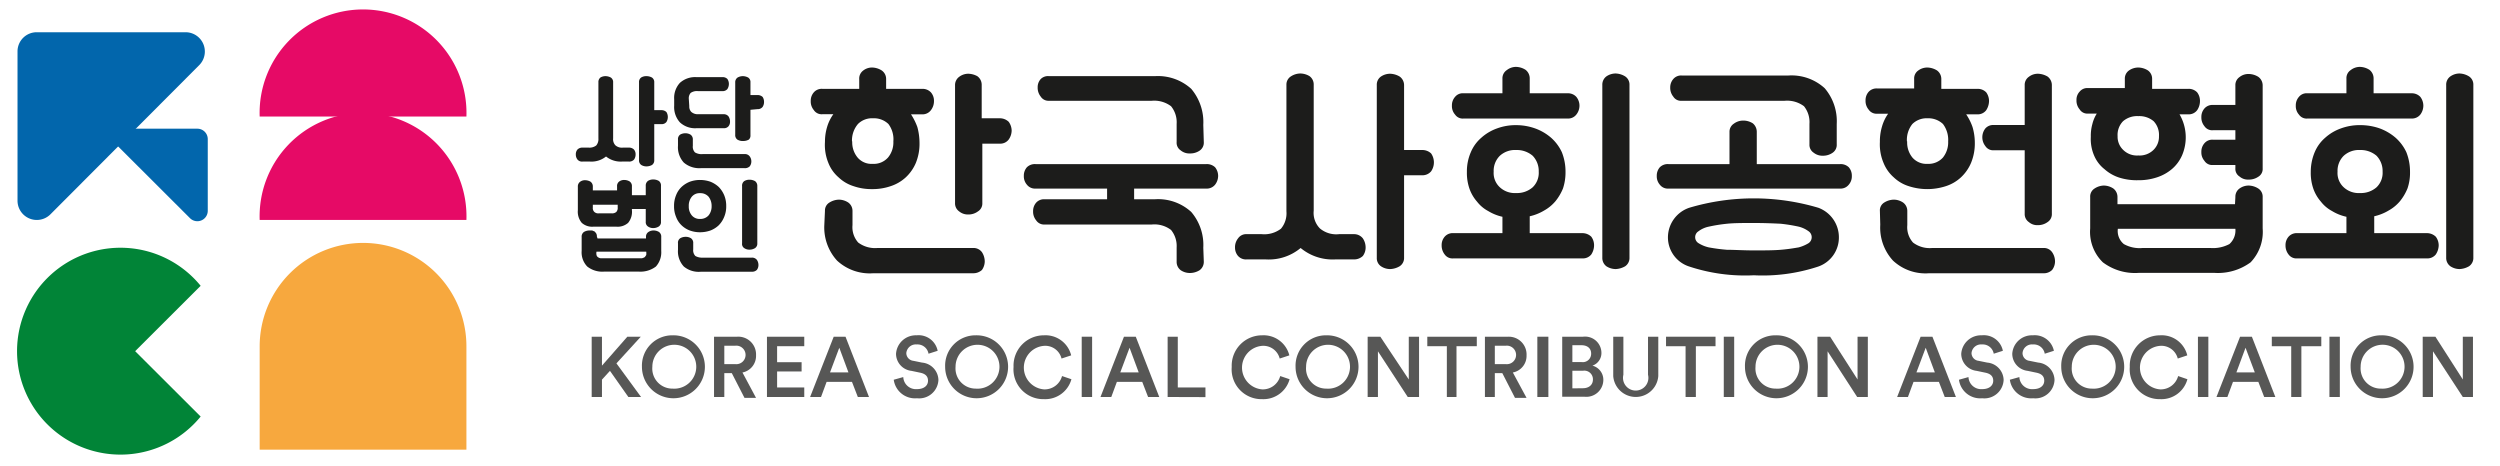
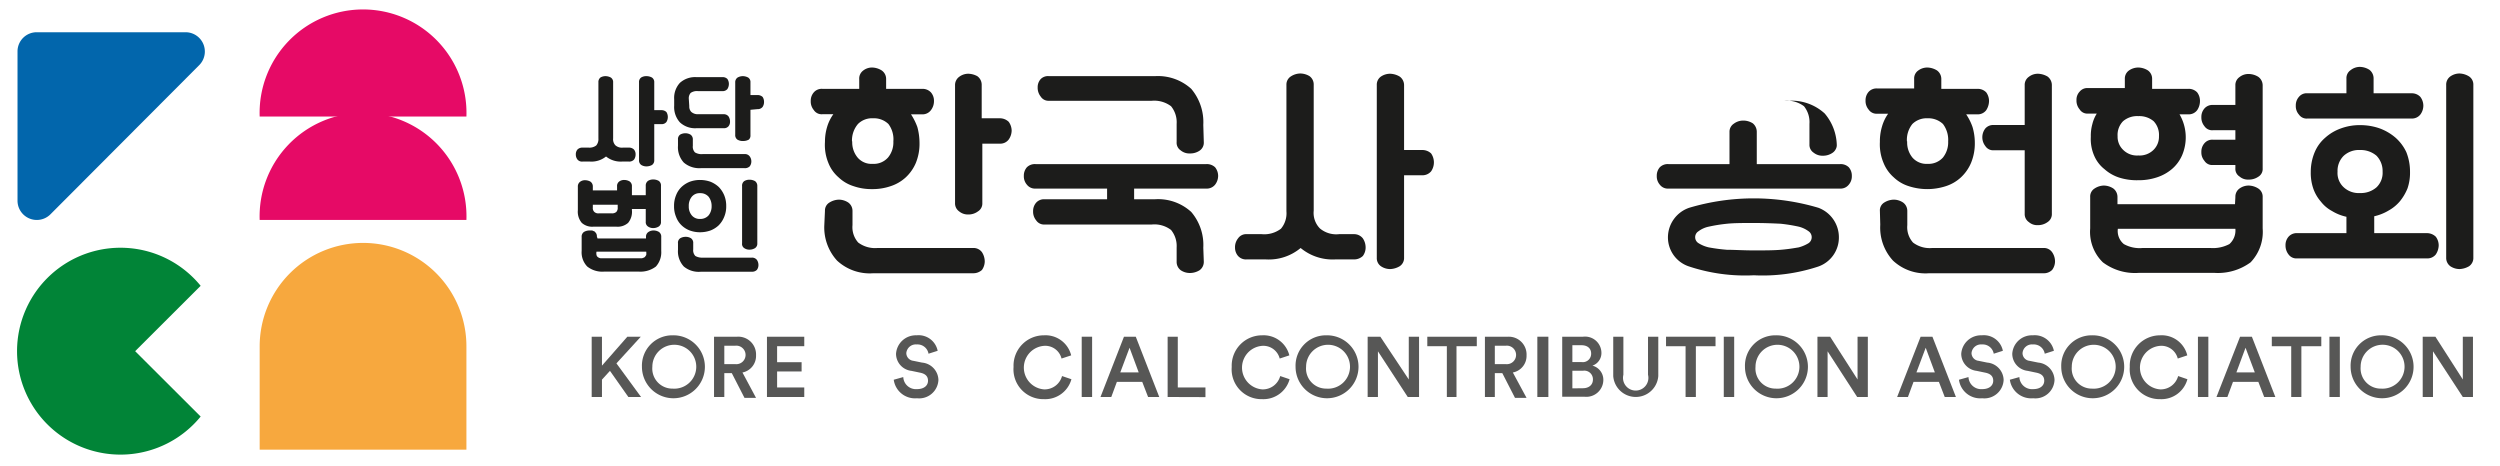
<svg xmlns="http://www.w3.org/2000/svg" id="Layer_1" data-name="Layer 1" viewBox="0 0 196.98 36.73">
  <defs>
    <style>.cls-1{fill:#0266ac;}.cls-2{fill:#e60a66;}.cls-3{fill:#f7a83e;}.cls-4{fill:#018437;}.cls-5{fill:#575756;}.cls-6{fill:#1c1c1b;}</style>
  </defs>
  <title>대지 2@4x-1003</title>
  <path class="cls-1" d="M1.38,15.79V4.06A1.51,1.51,0,0,1,2.89,2.54H14.63A1.52,1.52,0,0,1,15.7,5.13L4,16.86A1.52,1.52,0,0,1,1.38,15.79Z" />
-   <path class="cls-1" d="M9.9,10.14h5.65a.82.82,0,0,1,.82.82v5.65a.82.82,0,0,1-1.4.58L9.32,11.55A.83.83,0,0,1,9.9,10.14Z" />
  <path class="cls-2" d="M20.46,9.18a8.15,8.15,0,1,1,16.29,0Z" />
  <path class="cls-2" d="M20.46,17.33a8.15,8.15,0,1,1,16.29,0Z" />
  <path class="cls-3" d="M28.61,19.14a8.15,8.15,0,0,0-8.15,8.15v8.14H36.75V27.29A8.14,8.14,0,0,0,28.61,19.14Z" />
  <path class="cls-4" d="M10.65,27.67l5.16-5.15a8.15,8.15,0,1,0,0,10.3Z" />
  <path class="cls-5" d="M48.06,29.22l-.63.69v1.37h-.81V26.53h.81v2.28l2-2.28h1.06l-1.92,2.1,1.94,2.65h-1Z" />
  <path class="cls-5" d="M53,26.42a2.48,2.48,0,1,1-2.42,2.48A2.39,2.39,0,0,1,53,26.42Zm0,4.2A1.73,1.73,0,1,0,51.4,28.9,1.58,1.58,0,0,0,53,30.62Z" />
  <path class="cls-5" d="M57.66,29.4h-.59v1.88h-.81V26.53h1.82A1.4,1.4,0,0,1,59.57,28a1.33,1.33,0,0,1-1.07,1.35l1.07,2h-.91Zm.27-.71a.73.73,0,1,0,0-1.45h-.86v1.45Z" />
  <path class="cls-5" d="M60.43,31.28V26.53h2.94v.75H61.23v1.26h1.93v.73H61.23v1.26h2.14v.75Z" />
-   <path class="cls-5" d="M67.13,30.09h-2l-.44,1.19h-.86l1.86-4.75h.93l1.85,4.75h-.88Zm-1.73-.75h1.45l-.72-1.94Z" />
  <path class="cls-5" d="M73.16,27.87a.88.88,0,0,0-.93-.73.75.75,0,0,0-.82.68.62.62,0,0,0,.56.61l.68.14a1.41,1.41,0,0,1,1.29,1.37,1.52,1.52,0,0,1-1.69,1.44,1.69,1.69,0,0,1-1.83-1.46l.75-.21a1,1,0,0,0,1.08.95c.57,0,.87-.29.87-.66s-.23-.56-.64-.64l-.67-.14a1.36,1.36,0,0,1-1.21-1.34,1.56,1.56,0,0,1,1.62-1.46,1.53,1.53,0,0,1,1.66,1.22Z" />
-   <path class="cls-5" d="M76.88,26.42a2.48,2.48,0,1,1-2.41,2.48A2.39,2.39,0,0,1,76.88,26.42Zm0,4.2a1.73,1.73,0,1,0-1.59-1.72A1.59,1.59,0,0,0,76.88,30.62Z" />
  <path class="cls-5" d="M79.86,28.91a2.39,2.39,0,0,1,2.4-2.49A2.08,2.08,0,0,1,84.4,28l-.76.25a1.32,1.32,0,0,0-1.38-1,1.72,1.72,0,0,0,0,3.43,1.42,1.42,0,0,0,1.42-1.05l.74.25a2.14,2.14,0,0,1-2.16,1.57A2.35,2.35,0,0,1,79.86,28.91Z" />
  <path class="cls-5" d="M85.23,31.28V26.53h.82v4.75Z" />
  <path class="cls-5" d="M90,30.09H88l-.44,1.19h-.85l1.85-4.75h.93l1.85,4.75h-.88Zm-1.73-.75h1.45L89,27.4Z" />
  <path class="cls-5" d="M92,31.28V26.53h.8v4h2.18v.76Z" />
  <path class="cls-5" d="M97.05,28.91a2.39,2.39,0,0,1,2.4-2.49A2.09,2.09,0,0,1,101.59,28l-.76.25a1.33,1.33,0,0,0-1.38-1,1.72,1.72,0,0,0,0,3.43,1.42,1.42,0,0,0,1.42-1.05l.74.25a2.14,2.14,0,0,1-2.16,1.57A2.35,2.35,0,0,1,97.05,28.91Z" />
  <path class="cls-5" d="M104.5,26.42a2.48,2.48,0,1,1-2.42,2.48A2.39,2.39,0,0,1,104.5,26.42Zm0,4.2a1.73,1.73,0,1,0-1.59-1.72A1.58,1.58,0,0,0,104.5,30.62Z" />
  <path class="cls-5" d="M110.92,31.28l-2.35-3.6v3.6h-.81V26.53h1L111,29.9V26.53h.81v4.75Z" />
  <path class="cls-5" d="M114.76,27.28v4H114v-4h-1.54v-.75h3.9v.75Z" />
  <path class="cls-5" d="M118.37,29.4h-.59v1.88H117V26.53h1.83A1.4,1.4,0,0,1,120.28,28a1.33,1.33,0,0,1-1.08,1.35l1.08,2h-.91Zm.27-.71a.73.73,0,1,0,0-1.45h-.86v1.45Z" />
  <path class="cls-5" d="M121.13,31.28V26.53H122v4.75Z" />
  <path class="cls-5" d="M124.73,26.53a1.29,1.29,0,0,1,1.45,1.28,1.05,1.05,0,0,1-.71,1,1.15,1.15,0,0,1,.86,1.14,1.34,1.34,0,0,1-1.48,1.31h-1.76V26.53Zm-.11,2a.66.66,0,0,0,.75-.67c0-.4-.28-.66-.77-.66h-.71v1.33Zm.09,2.06c.48,0,.8-.26.8-.69a.68.68,0,0,0-.78-.69h-.84V30.6Z" />
  <path class="cls-5" d="M127.11,29.63v-3.1h.8v3a1,1,0,1,0,1.94,0v-3h.81v3.1a1.78,1.78,0,0,1-3.55,0Z" />
  <path class="cls-5" d="M133.62,27.28v4h-.81v-4h-1.54v-.75h3.9v.75Z" />
  <path class="cls-5" d="M135.82,31.28V26.53h.82v4.75Z" />
  <path class="cls-5" d="M139.91,26.42a2.48,2.48,0,1,1-2.42,2.48A2.39,2.39,0,0,1,139.91,26.42Zm0,4.2a1.73,1.73,0,1,0-1.59-1.72A1.58,1.58,0,0,0,139.91,30.62Z" />
  <path class="cls-5" d="M146.33,31.28,144,27.68v3.6h-.8V26.53h1l2.16,3.37V26.53h.81v4.75Z" />
  <path class="cls-5" d="M152.77,30.09h-2l-.44,1.19h-.85l1.85-4.75h.93l1.85,4.75h-.88ZM151,29.34h1.45l-.72-1.94Z" />
  <path class="cls-5" d="M157.09,27.87a.88.88,0,0,0-.93-.73.75.75,0,0,0-.82.68.62.62,0,0,0,.56.61l.68.14a1.41,1.41,0,0,1,1.29,1.37,1.52,1.52,0,0,1-1.69,1.44,1.69,1.69,0,0,1-1.83-1.46l.75-.21a1,1,0,0,0,1.08.95c.57,0,.87-.29.87-.66s-.23-.56-.64-.64l-.67-.14a1.36,1.36,0,0,1-1.21-1.34,1.56,1.56,0,0,1,1.62-1.46,1.53,1.53,0,0,1,1.66,1.22Z" />
  <path class="cls-5" d="M161.11,27.87a.88.88,0,0,0-.94-.73.74.74,0,0,0-.81.68.61.61,0,0,0,.55.61l.69.14a1.41,1.41,0,0,1,1.28,1.37,1.51,1.51,0,0,1-1.68,1.44,1.7,1.7,0,0,1-1.84-1.46l.75-.21a1,1,0,0,0,1.09.95c.57,0,.87-.29.87-.66s-.23-.56-.64-.64l-.67-.14a1.36,1.36,0,0,1-1.21-1.34,1.55,1.55,0,0,1,1.62-1.46,1.54,1.54,0,0,1,1.66,1.22Z" />
  <path class="cls-5" d="M164.83,26.42a2.48,2.48,0,1,1-2.42,2.48A2.39,2.39,0,0,1,164.83,26.42Zm0,4.2a1.73,1.73,0,1,0-1.59-1.72A1.58,1.58,0,0,0,164.83,30.62Z" />
  <path class="cls-5" d="M167.81,28.91a2.39,2.39,0,0,1,2.39-2.49A2.07,2.07,0,0,1,172.34,28l-.75.25a1.33,1.33,0,0,0-1.39-1,1.72,1.72,0,0,0,0,3.43,1.42,1.42,0,0,0,1.42-1.05l.73.25a2.12,2.12,0,0,1-2.15,1.57A2.35,2.35,0,0,1,167.81,28.91Z" />
  <path class="cls-5" d="M173.18,31.28V26.53H174v4.75Z" />
  <path class="cls-5" d="M177.94,30.09h-2l-.44,1.19h-.86l1.86-4.75h.93l1.85,4.75h-.88Zm-1.73-.75h1.45l-.73-1.94Z" />
  <path class="cls-5" d="M181.33,27.28v4h-.8v-4H179v-.75h3.9v.75Z" />
  <path class="cls-5" d="M183.54,31.28V26.53h.82v4.75Z" />
  <path class="cls-5" d="M187.62,26.42a2.48,2.48,0,1,1-2.41,2.48A2.39,2.39,0,0,1,187.62,26.42Zm0,4.2A1.73,1.73,0,1,0,186,28.9,1.59,1.59,0,0,0,187.62,30.62Z" />
  <path class="cls-5" d="M194.05,31.28l-2.35-3.6v3.6h-.81V26.53h1l2.16,3.37V26.53h.8v4.75Z" />
  <path class="cls-6" d="M65,11.19A4.07,4.07,0,0,1,65.17,10a3.34,3.34,0,0,1,.49-1h-.87a.73.73,0,0,1-.67-.33,1.05,1.05,0,0,1-.24-.71,1,1,0,0,1,.24-.68A.82.82,0,0,1,64.79,7H67.7V6.23A.78.78,0,0,1,68,5.57a1.12,1.12,0,0,1,.71-.25,1.47,1.47,0,0,1,.76.23.81.81,0,0,1,.35.68V7l2.86,0a.9.9,0,0,1,.67.28,1,1,0,0,1,.24.67,1.16,1.16,0,0,1-.24.73.82.82,0,0,1-.67.33h-.9a4.75,4.75,0,0,1,.5,1,4.81,4.81,0,0,1,.17,1.23,4,4,0,0,1-.29,1.6,3.33,3.33,0,0,1-.8,1.14,3.23,3.23,0,0,1-1.19.69,4.34,4.34,0,0,1-1.46.23,4.28,4.28,0,0,1-1.45-.23,3,3,0,0,1-1.18-.69,2.89,2.89,0,0,1-.81-1.14A3.72,3.72,0,0,1,65,11.19Zm0,5.42a.73.73,0,0,1,.35-.65,1.47,1.47,0,0,1,.76-.23,1.37,1.37,0,0,1,.73.23.81.81,0,0,1,.33.65v1.13a1.81,1.81,0,0,0,.45,1.37,2.21,2.21,0,0,0,1.52.43h7.53a.82.82,0,0,1,.7.33,1.37,1.37,0,0,1,.22.73,1.19,1.19,0,0,1-.22.67,1,1,0,0,1-.7.26H68.81a3.78,3.78,0,0,1-2.86-1,3.88,3.88,0,0,1-1-2.82Zm2.15-5.47a1.87,1.87,0,0,0,.42,1.27,1.43,1.43,0,0,0,1.19.5,1.49,1.49,0,0,0,1.21-.5,1.87,1.87,0,0,0,.42-1.27A2,2,0,0,0,70,9.77a1.64,1.64,0,0,0-1.21-.45,1.56,1.56,0,0,0-1.19.45A2,2,0,0,0,67.13,11.14Zm10.25.18V16a.73.73,0,0,1-.35.66,1.25,1.25,0,0,1-.76.24,1.07,1.07,0,0,1-.71-.24.77.77,0,0,1-.33-.66V6.71a.8.8,0,0,1,.33-.66,1.19,1.19,0,0,1,.71-.24A1.56,1.56,0,0,1,77,6a.83.83,0,0,1,.35.68V9.32h1.44a1,1,0,0,1,.69.28,1.21,1.21,0,0,1,.23.69,1.25,1.25,0,0,1-.23.7.83.83,0,0,1-.69.33Z" />
  <path class="cls-6" d="M94.85,20.61a.81.81,0,0,1-.33.68,1.46,1.46,0,0,1-.76.22,1.28,1.28,0,0,1-.73-.22.82.82,0,0,1-.32-.68V19.5a2,2,0,0,0-.44-1.38,2.16,2.16,0,0,0-1.52-.43H82.3a.74.74,0,0,1-.66-.33,1.07,1.07,0,0,1-.24-.71,1,1,0,0,1,.24-.68.83.83,0,0,1,.66-.27h4.93v-.84H81.59a.81.81,0,0,1-.68-.31,1,1,0,0,1-.24-.69,1,1,0,0,1,.24-.68.89.89,0,0,1,.68-.25H95.06a.94.94,0,0,1,.68.25,1.1,1.1,0,0,1,.24.68,1.15,1.15,0,0,1-.24.69.84.84,0,0,1-.68.31h-5.7v.84H91a3.87,3.87,0,0,1,2.86,1,4,4,0,0,1,.95,2.82Zm0-9.42a.76.76,0,0,1-.33.68,1.3,1.3,0,0,1-.76.22,1.06,1.06,0,0,1-.73-.24.72.72,0,0,1-.32-.66V9.76a2,2,0,0,0-.44-1.39,2.21,2.21,0,0,0-1.52-.43h-8.1A.72.72,0,0,1,82,7.61a1.11,1.11,0,0,1-.24-.73A.94.94,0,0,1,82,6.23.8.8,0,0,1,82.65,6H91a3.9,3.9,0,0,1,2.86,1,4.07,4.07,0,0,1,.95,2.84Z" />
  <path class="cls-6" d="M103.51,16.6A1.74,1.74,0,0,0,104,18a2,2,0,0,0,1.51.45h1.17a.87.87,0,0,1,.7.33,1.28,1.28,0,0,1,.22.73,1.11,1.11,0,0,1-.22.66,1,1,0,0,1-.7.27h-1.47a3.94,3.94,0,0,1-2.73-.9,3.91,3.91,0,0,1-2.74.9H98.23a.84.84,0,0,1-.68-.27,1,1,0,0,1-.24-.66,1.11,1.11,0,0,1,.24-.73.77.77,0,0,1,.68-.33h1.18a2.17,2.17,0,0,0,1.52-.43,1.89,1.89,0,0,0,.43-1.37V6.68a.76.76,0,0,1,.35-.66,1.4,1.4,0,0,1,.73-.23,1.43,1.43,0,0,1,.74.21.81.81,0,0,1,.33.68Zm7.12,3.72a.77.77,0,0,1-.35.66,1.56,1.56,0,0,1-.76.22,1.3,1.3,0,0,1-.71-.22.77.77,0,0,1-.33-.66V6.69a.78.78,0,0,1,.33-.66,1.3,1.3,0,0,1,.71-.22,1.56,1.56,0,0,1,.76.22.83.83,0,0,1,.35.68v5.11h1.43a1,1,0,0,1,.7.27,1.24,1.24,0,0,1,0,1.41.89.89,0,0,1-.7.31h-1.43Z" />
-   <path class="cls-6" d="M115.58,13.55a3.78,3.78,0,0,1,.31-1.56,3.06,3.06,0,0,1,.83-1.14,3.69,3.69,0,0,1,1.23-.73,4.23,4.23,0,0,1,1.51-.26,4.46,4.46,0,0,1,1.5.26,4,4,0,0,1,1.25.73,3.48,3.48,0,0,1,.85,1.14,4.13,4.13,0,0,1,.29,1.56,4,4,0,0,1-.2,1.3,4,4,0,0,1-.59,1,3.18,3.18,0,0,1-.9.74,3.82,3.82,0,0,1-1.13.45v1.33h4.16a1,1,0,0,1,.69.28,1.13,1.13,0,0,1,.22.68,1.33,1.33,0,0,1-.22.72.84.84,0,0,1-.69.31H114.51a.75.75,0,0,1-.68-.31,1.14,1.14,0,0,1-.24-.72,1,1,0,0,1,.24-.68.83.83,0,0,1,.68-.28h3.87V17.08a3.66,3.66,0,0,1-1.12-.45,2.74,2.74,0,0,1-.88-.74,3.13,3.13,0,0,1-.59-1A3.77,3.77,0,0,1,115.58,13.55Zm-.26-4.21a.73.73,0,0,1-.67-.31,1,1,0,0,1-.25-.71,1,1,0,0,1,.25-.69.78.78,0,0,1,.67-.28h3.06V6.19a.77.77,0,0,1,.35-.67,1.17,1.17,0,0,1,.73-.25,1.46,1.46,0,0,1,.74.23.85.85,0,0,1,.33.69V7.35h3a.88.88,0,0,1,.67.28,1.1,1.1,0,0,1,.25.69,1.12,1.12,0,0,1-.25.71.81.81,0,0,1-.67.31Zm2.37,4.19a1.52,1.52,0,0,0,.49,1.23,1.73,1.73,0,0,0,1.28.45,1.87,1.87,0,0,0,1.3-.45,1.58,1.58,0,0,0,.48-1.23,1.73,1.73,0,0,0-.48-1.26,1.92,1.92,0,0,0-1.3-.45,1.77,1.77,0,0,0-1.28.45A1.66,1.66,0,0,0,117.69,13.53Zm10.7,6.77a.79.79,0,0,1-.34.68,1.62,1.62,0,0,1-.75.22,1.37,1.37,0,0,1-.73-.22.82.82,0,0,1-.32-.68V6.69a.81.81,0,0,1,.32-.67,1.29,1.29,0,0,1,.73-.23,1.52,1.52,0,0,1,.75.23.77.77,0,0,1,.34.67Z" />
-   <path class="cls-6" d="M131.46,14.86a.79.79,0,0,1-.68-.31,1,1,0,0,1-.24-.69,1,1,0,0,1,.24-.68.88.88,0,0,1,.68-.25h4.81V10.4a.76.76,0,0,1,.35-.66,1.23,1.23,0,0,1,.74-.24,1.4,1.4,0,0,1,.75.22.87.87,0,0,1,.31.68v2.53H145a.91.91,0,0,1,.67.25,1,1,0,0,1,.24.68,1,1,0,0,1-.24.69.82.82,0,0,1-.67.31Zm6.73,6.83A14,14,0,0,1,133.1,21a2.41,2.41,0,0,1-1.68-2.29,2.47,2.47,0,0,1,1.68-2.34,17.84,17.84,0,0,1,10.17,0,2.48,2.48,0,0,1,1.62,2.34A2.42,2.42,0,0,1,143.27,21,13.92,13.92,0,0,1,138.19,21.69Zm6.53-10.32a.75.75,0,0,1-.33.67,1.31,1.31,0,0,1-.76.23,1.11,1.11,0,0,1-.73-.24.74.74,0,0,1-.33-.66V9.76a2,2,0,0,0-.43-1.39,2.22,2.22,0,0,0-1.52-.43h-8.11a.71.71,0,0,1-.67-.33,1.09,1.09,0,0,1-.24-.71,1,1,0,0,1,.24-.67.8.8,0,0,1,.67-.28h8.4a3.87,3.87,0,0,1,2.86,1,4,4,0,0,1,.95,2.82Zm-6.53,6.2c-.85,0-1.56,0-2.13.06a12.27,12.27,0,0,0-1.43.23,2,2,0,0,0-.8.36.55.55,0,0,0,0,.94,2.62,2.62,0,0,0,.8.33,13.66,13.66,0,0,0,1.43.19c.57,0,1.28.05,2.13.05s1.54,0,2.13-.05,1-.12,1.41-.19a3,3,0,0,0,.77-.33.57.57,0,0,0,0-.94,2.21,2.21,0,0,0-.77-.36,13,13,0,0,0-1.41-.23C139.73,17.6,139,17.57,138.19,17.57Z" />
+   <path class="cls-6" d="M131.46,14.86a.79.79,0,0,1-.68-.31,1,1,0,0,1-.24-.69,1,1,0,0,1,.24-.68.88.88,0,0,1,.68-.25h4.81V10.4a.76.76,0,0,1,.35-.66,1.23,1.23,0,0,1,.74-.24,1.4,1.4,0,0,1,.75.22.87.87,0,0,1,.31.68v2.53H145a.91.91,0,0,1,.67.25,1,1,0,0,1,.24.68,1,1,0,0,1-.24.69.82.82,0,0,1-.67.31Zm6.73,6.83A14,14,0,0,1,133.1,21a2.41,2.41,0,0,1-1.68-2.29,2.47,2.47,0,0,1,1.68-2.34,17.84,17.84,0,0,1,10.17,0,2.48,2.48,0,0,1,1.62,2.34A2.42,2.42,0,0,1,143.27,21,13.92,13.92,0,0,1,138.19,21.69Zm6.53-10.32a.75.75,0,0,1-.33.67,1.31,1.31,0,0,1-.76.23,1.11,1.11,0,0,1-.73-.24.74.74,0,0,1-.33-.66V9.76a2,2,0,0,0-.43-1.39,2.22,2.22,0,0,0-1.52-.43h-8.11h8.4a3.87,3.87,0,0,1,2.86,1,4,4,0,0,1,.95,2.82Zm-6.53,6.2c-.85,0-1.56,0-2.13.06a12.27,12.27,0,0,0-1.43.23,2,2,0,0,0-.8.36.55.55,0,0,0,0,.94,2.62,2.62,0,0,0,.8.33,13.66,13.66,0,0,0,1.43.19c.57,0,1.28.05,2.13.05s1.54,0,2.13-.05,1-.12,1.41-.19a3,3,0,0,0,.77-.33.57.57,0,0,0,0-.94,2.21,2.21,0,0,0-.77-.36,13,13,0,0,0-1.41-.23C139.73,17.6,139,17.57,138.19,17.57Z" />
  <path class="cls-6" d="M148.12,11.19a4.07,4.07,0,0,1,.17-1.23,3.31,3.31,0,0,1,.48-1h-.86a.75.75,0,0,1-.68-.33,1.05,1.05,0,0,1-.24-.71,1,1,0,0,1,.24-.68.84.84,0,0,1,.68-.27l2.91,0V6.21a.76.76,0,0,1,.33-.66,1.2,1.2,0,0,1,.71-.23,1.53,1.53,0,0,1,.76.23.83.83,0,0,1,.34.68V7l2.86,0a.92.92,0,0,1,.68.28,1.17,1.17,0,0,1,.22.67,1.37,1.37,0,0,1-.22.73.83.83,0,0,1-.68.33h-.9a4.3,4.3,0,0,1,.5,1,4.4,4.4,0,0,1,.18,1.23,4,4,0,0,1-.3,1.6,3.33,3.33,0,0,1-.8,1.14,3.16,3.16,0,0,1-1.19.69,4.72,4.72,0,0,1-2.91,0,3,3,0,0,1-1.18-.69,3,3,0,0,1-.81-1.14A3.72,3.72,0,0,1,148.12,11.19Zm0,5.42a.72.72,0,0,1,.34-.65,1.48,1.48,0,0,1,.77-.23,1.34,1.34,0,0,1,.72.23.81.81,0,0,1,.33.65v1.13a1.81,1.81,0,0,0,.45,1.37,2.16,2.16,0,0,0,1.51.43H161a.79.79,0,0,1,.69.33,1.29,1.29,0,0,1,.23.73,1.13,1.13,0,0,1-.23.67.92.92,0,0,1-.69.26h-9a3.74,3.74,0,0,1-2.85-1,3.84,3.84,0,0,1-1-2.82Zm2.15-5.47a1.87,1.87,0,0,0,.41,1.27,1.46,1.46,0,0,0,1.2.5,1.52,1.52,0,0,0,1.21-.5,1.92,1.92,0,0,0,.41-1.27,2.07,2.07,0,0,0-.41-1.37,1.67,1.67,0,0,0-1.21-.45,1.6,1.6,0,0,0-1.2.45A2,2,0,0,0,150.25,11.14Zm11.4,5.7a.74.74,0,0,1-.34.66,1.27,1.27,0,0,1-.76.24,1,1,0,0,1-.71-.24.76.76,0,0,1-.33-.66v-5h-2.43a.73.73,0,0,1-.67-.33,1.13,1.13,0,0,1,0-1.39.82.82,0,0,1,.67-.27h2.43V6.71a.77.77,0,0,1,.33-.66,1.15,1.15,0,0,1,.71-.24,1.59,1.59,0,0,1,.76.22.84.84,0,0,1,.34.68Z" />
  <path class="cls-6" d="M164.74,10.78a3.4,3.4,0,0,1,.12-1,2.77,2.77,0,0,1,.35-.83h-.7a.71.71,0,0,1-.65-.33,1.06,1.06,0,0,1-.25-.73.92.92,0,0,1,.25-.67.77.77,0,0,1,.65-.28h2.91V6.21a.78.78,0,0,1,.33-.66,1.29,1.29,0,0,1,.73-.23,1.47,1.47,0,0,1,.76.23.8.8,0,0,1,.33.66V7h2.86a.91.91,0,0,1,.69.28,1.1,1.1,0,0,1,.22.67,1.28,1.28,0,0,1-.22.73.83.83,0,0,1-.69.33h-.7a3.6,3.6,0,0,1,.19,3.25,3,3,0,0,1-.79,1.06,3.51,3.51,0,0,1-1.2.66,4.54,4.54,0,0,1-1.45.22A4.6,4.6,0,0,1,167,14a3.21,3.21,0,0,1-1.17-.66,2.71,2.71,0,0,1-.82-1.06A3.29,3.29,0,0,1,164.74,10.78Zm11.39,4.74a.79.79,0,0,1,.33-.67,1.23,1.23,0,0,1,.71-.23,1.47,1.47,0,0,1,.76.23.76.76,0,0,1,.35.67V18a3.47,3.47,0,0,1-.95,2.67,4.35,4.35,0,0,1-2.86.83h-5.94a4.21,4.21,0,0,1-2.84-.83,3.34,3.34,0,0,1-1-2.67V15.52a.74.74,0,0,1,.35-.67,1.38,1.38,0,0,1,.74-.23,1.4,1.4,0,0,1,.73.23.84.84,0,0,1,.33.67v.57h9.26Zm-9.28-4.79a1.42,1.42,0,0,0,.43,1.07,1.53,1.53,0,0,0,1.2.45,1.56,1.56,0,0,0,1.21-.45,1.45,1.45,0,0,0,.42-1.07,1.57,1.57,0,0,0-.42-1.18,1.75,1.75,0,0,0-1.21-.4,1.7,1.7,0,0,0-1.2.4A1.54,1.54,0,0,0,166.85,10.73Zm7.31,8.81a2.75,2.75,0,0,0,1.5-.31,1.43,1.43,0,0,0,.47-1.2h-9.26a1.33,1.33,0,0,0,.47,1.2,2.54,2.54,0,0,0,1.48.31Zm4.12-6.27a.71.71,0,0,1-.35.66,1.3,1.3,0,0,1-.76.22,1,1,0,0,1-.71-.24.71.71,0,0,1-.33-.66V13h-1.76a.72.72,0,0,1-.68-.33,1,1,0,0,1-.24-.69,1,1,0,0,1,.24-.69.8.8,0,0,1,.68-.28h1.76v-.75h-1.76a.73.73,0,0,1-.68-.32,1.07,1.07,0,0,1-.24-.71,1,1,0,0,1,.24-.68.83.83,0,0,1,.68-.28h1.76V6.73a.76.76,0,0,1,.33-.66,1.11,1.11,0,0,1,.71-.24,1.46,1.46,0,0,1,.76.22.83.83,0,0,1,.35.68Z" />
  <path class="cls-6" d="M182.07,13.55a4,4,0,0,1,.31-1.56,3.06,3.06,0,0,1,.83-1.14,3.69,3.69,0,0,1,1.23-.73A4.27,4.27,0,0,1,186,9.86a4.57,4.57,0,0,1,1.51.26,4.06,4.06,0,0,1,1.24.73,3.48,3.48,0,0,1,.85,1.14,4.13,4.13,0,0,1,.29,1.56,3.78,3.78,0,0,1-.2,1.3,4,4,0,0,1-.59,1,3.18,3.18,0,0,1-.9.74,3.82,3.82,0,0,1-1.13.45v1.33h4.16a1,1,0,0,1,.69.28,1.14,1.14,0,0,1,.23.68,1.34,1.34,0,0,1-.23.72.84.84,0,0,1-.69.31H181a.76.76,0,0,1-.68-.31,1.14,1.14,0,0,1-.24-.72,1,1,0,0,1,.24-.68.85.85,0,0,1,.68-.28h3.88V17.08a3.61,3.61,0,0,1-1.13-.45,2.74,2.74,0,0,1-.88-.74,3.13,3.13,0,0,1-.59-1A3.77,3.77,0,0,1,182.07,13.55Zm-.26-4.21a.73.73,0,0,1-.67-.31,1,1,0,0,1-.25-.71,1,1,0,0,1,.25-.69.78.78,0,0,1,.67-.28h3.07V6.19a.76.76,0,0,1,.34-.67,1.17,1.17,0,0,1,.73-.25,1.46,1.46,0,0,1,.74.23.85.85,0,0,1,.33.69V7.35h3a.92.92,0,0,1,.68.28,1.15,1.15,0,0,1,.24.69,1.17,1.17,0,0,1-.24.71.84.84,0,0,1-.68.31Zm2.37,4.19a1.52,1.52,0,0,0,.49,1.23,1.73,1.73,0,0,0,1.28.45,1.87,1.87,0,0,0,1.3-.45,1.58,1.58,0,0,0,.48-1.23,1.73,1.73,0,0,0-.48-1.26,1.92,1.92,0,0,0-1.3-.45,1.77,1.77,0,0,0-1.28.45A1.66,1.66,0,0,0,184.18,13.53Zm10.7,6.77a.79.79,0,0,1-.34.68,1.62,1.62,0,0,1-.75.22,1.33,1.33,0,0,1-.72-.22.81.81,0,0,1-.33-.68V6.69a.79.79,0,0,1,.33-.67,1.26,1.26,0,0,1,.72-.23,1.52,1.52,0,0,1,.75.23.77.77,0,0,1,.34.67Z" />
  <path class="cls-6" d="M48.31,10.9a.69.69,0,0,0,.18.55.77.77,0,0,0,.6.18h.46a.56.56,0,0,1,.4.15.58.58,0,0,1,.13.39.7.7,0,0,1-.12.4.51.51,0,0,1-.41.16H49a1.84,1.84,0,0,1-1.25-.4,1.81,1.81,0,0,1-1.25.4h-.6a.46.46,0,0,1-.4-.16.64.64,0,0,1-.13-.4.58.58,0,0,1,.13-.39.54.54,0,0,1,.4-.15h.47a.87.87,0,0,0,.61-.17.78.78,0,0,0,.17-.56V6.49a.45.45,0,0,1,.17-.39A.79.79,0,0,1,47.7,6a.89.89,0,0,1,.43.11.43.43,0,0,1,.18.39Zm3.24-1.12v2.84a.43.43,0,0,1-.18.38.89.89,0,0,1-.43.11.76.76,0,0,1-.41-.11.43.43,0,0,1-.18-.38V6.49a.43.43,0,0,1,.18-.39A.76.76,0,0,1,50.94,6a.89.89,0,0,1,.43.11.43.43,0,0,1,.18.39V8.68h.55a.55.55,0,0,1,.41.15.75.75,0,0,1,0,.78.47.47,0,0,1-.41.17Z" />
  <path class="cls-6" d="M54.31,8.36a.61.61,0,0,0,.15.45A.76.76,0,0,0,55,9h2a.47.47,0,0,1,.4.17.73.73,0,0,1,.12.41.55.55,0,0,1-.12.37.46.46,0,0,1-.4.15h-2.1a1.75,1.75,0,0,1-1.33-.46,1.8,1.8,0,0,1-.45-1.31V7.82a1.75,1.75,0,0,1,.45-1.29,1.78,1.78,0,0,1,1.33-.45h2a.51.51,0,0,1,.41.14.69.69,0,0,1,.12.39.74.74,0,0,1-.12.41.49.49,0,0,1-.41.16H55a.87.87,0,0,0-.58.14.64.64,0,0,0-.15.45ZM53.42,11a.43.43,0,0,1,.18-.4A.83.83,0,0,1,54,10.5a.78.78,0,0,1,.41.11.45.45,0,0,1,.18.4v.48a.64.64,0,0,0,.17.52,1,1,0,0,0,.61.13h3.3a.46.46,0,0,1,.4.18.66.66,0,0,1,.13.4.63.63,0,0,1-.13.39.54.54,0,0,1-.4.14H55.21a1.87,1.87,0,0,1-1.33-.44,1.78,1.78,0,0,1-.46-1.33Zm5.71-2.35v2A.42.42,0,0,1,59,11a.89.89,0,0,1-.43.11A.82.82,0,0,1,58.1,11a.43.43,0,0,1-.17-.38V6.5a.45.45,0,0,1,.17-.38A.82.82,0,0,1,58.52,6a.89.89,0,0,1,.43.11.42.42,0,0,1,.18.38v1h.55a.57.57,0,0,1,.41.15.71.71,0,0,1,.11.39.69.69,0,0,1-.11.39.48.48,0,0,1-.41.18Z" />
  <path class="cls-6" d="M52.08,17.47a.41.41,0,0,1-.18.38.8.8,0,0,1-.43.12.69.69,0,0,1-.41-.12.41.41,0,0,1-.18-.38v-1H49.79v.09a1.36,1.36,0,0,1-.3,1,1.24,1.24,0,0,1-.93.3h-1.8a1.22,1.22,0,0,1-.92-.3,1.36,1.36,0,0,1-.31-1V14.71a.45.45,0,0,1,.18-.39.62.62,0,0,1,.39-.12.88.88,0,0,1,.42.11.46.46,0,0,1,.19.4V15h1.91v-.31a.44.44,0,0,1,.17-.39.65.65,0,0,1,.4-.12.84.84,0,0,1,.41.11.44.44,0,0,1,.19.4v.69h1.09v-.74a.45.45,0,0,1,.18-.39.76.76,0,0,1,.41-.11.89.89,0,0,1,.43.11.43.43,0,0,1,.18.39Zm-5,1.32H50.9v-.12a.43.43,0,0,1,.19-.39.69.69,0,0,1,.41-.12.81.81,0,0,1,.41.11.44.44,0,0,1,.19.4v1.1A1.67,1.67,0,0,1,51.68,21a2,2,0,0,1-1.35.4H47.61a1.91,1.91,0,0,1-1.34-.4,1.6,1.6,0,0,1-.44-1.23v-1.1a.44.44,0,0,1,.19-.4.85.85,0,0,1,.42-.11l.22,0,.19.08a1,1,0,0,1,.13.16.47.47,0,0,1,.05.24Zm1.59-2.66H46.71v.22a.42.42,0,0,0,.12.35.46.46,0,0,0,.36.11h1a.51.51,0,0,0,.37-.11.46.46,0,0,0,.11-.35Zm1.57,4.22.34,0a.85.85,0,0,0,.22-.09,1.25,1.25,0,0,0,.12-.17,1.43,1.43,0,0,0,0-.26H47a.6.6,0,0,0,0,.26.27.27,0,0,0,.11.17.51.51,0,0,0,.21.09l.34,0Z" />
  <path class="cls-6" d="M53.11,16.24a2.16,2.16,0,0,1,.16-.86,1.8,1.8,0,0,1,.43-.65,2.06,2.06,0,0,1,.65-.41,2.33,2.33,0,0,1,.81-.14,2.48,2.48,0,0,1,.82.14,2.17,2.17,0,0,1,.65.41,2.1,2.1,0,0,1,.43.65,2.16,2.16,0,0,1,.16.86,2.11,2.11,0,0,1-.16.85,2,2,0,0,1-.43.66,2,2,0,0,1-.65.41,2.48,2.48,0,0,1-.82.14,2.33,2.33,0,0,1-.81-.14,1.89,1.89,0,0,1-.65-.41,1.76,1.76,0,0,1-.43-.66A2.11,2.11,0,0,1,53.11,16.24Zm.31,2.93a.42.42,0,0,1,.18-.4.83.83,0,0,1,.43-.11.78.78,0,0,1,.41.11.44.44,0,0,1,.18.4v.48a.64.64,0,0,0,.17.52,1.1,1.1,0,0,0,.61.13h3.83a.48.48,0,0,1,.41.18.73.73,0,0,1,.12.4.64.64,0,0,1-.12.38.53.53,0,0,1-.41.15h-4A1.83,1.83,0,0,1,53.88,21a1.75,1.75,0,0,1-.46-1.32Zm.85-2.93a1.07,1.07,0,0,0,.23.72.79.79,0,0,0,.66.29.85.85,0,0,0,.68-.29,1.13,1.13,0,0,0,.23-.72,1.18,1.18,0,0,0-.23-.73.85.85,0,0,0-.68-.29.79.79,0,0,0-.66.29A1.12,1.12,0,0,0,54.27,16.24Zm5.4,2.93a.42.42,0,0,1-.18.38.8.8,0,0,1-.43.12.7.7,0,0,1-.42-.12.39.39,0,0,1-.17-.38V14.66a.44.44,0,0,1,.17-.39.77.77,0,0,1,.42-.11.89.89,0,0,1,.43.11.46.46,0,0,1,.18.39Z" />
</svg>